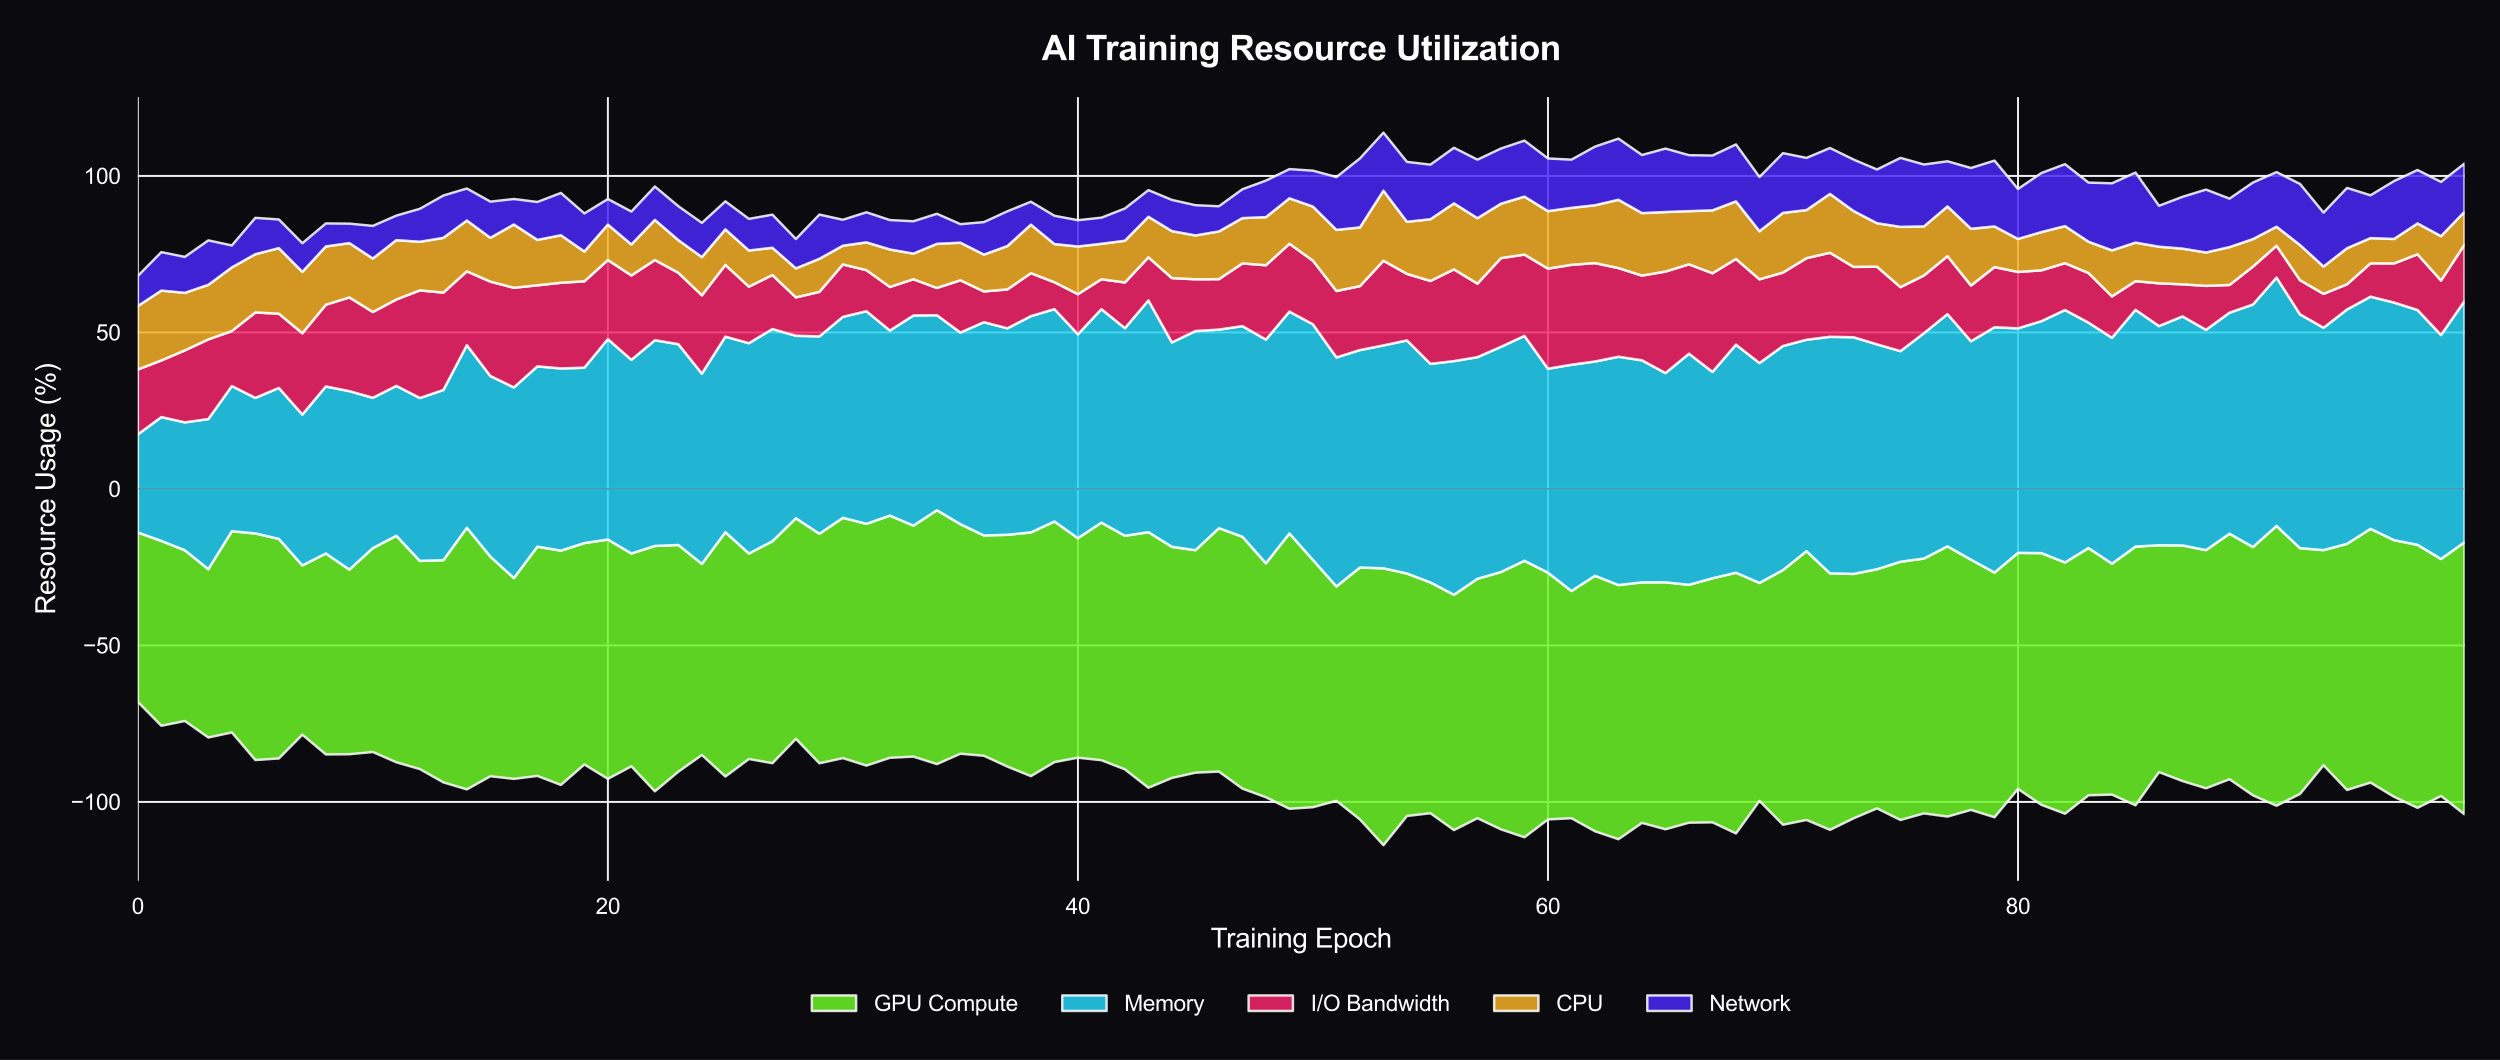
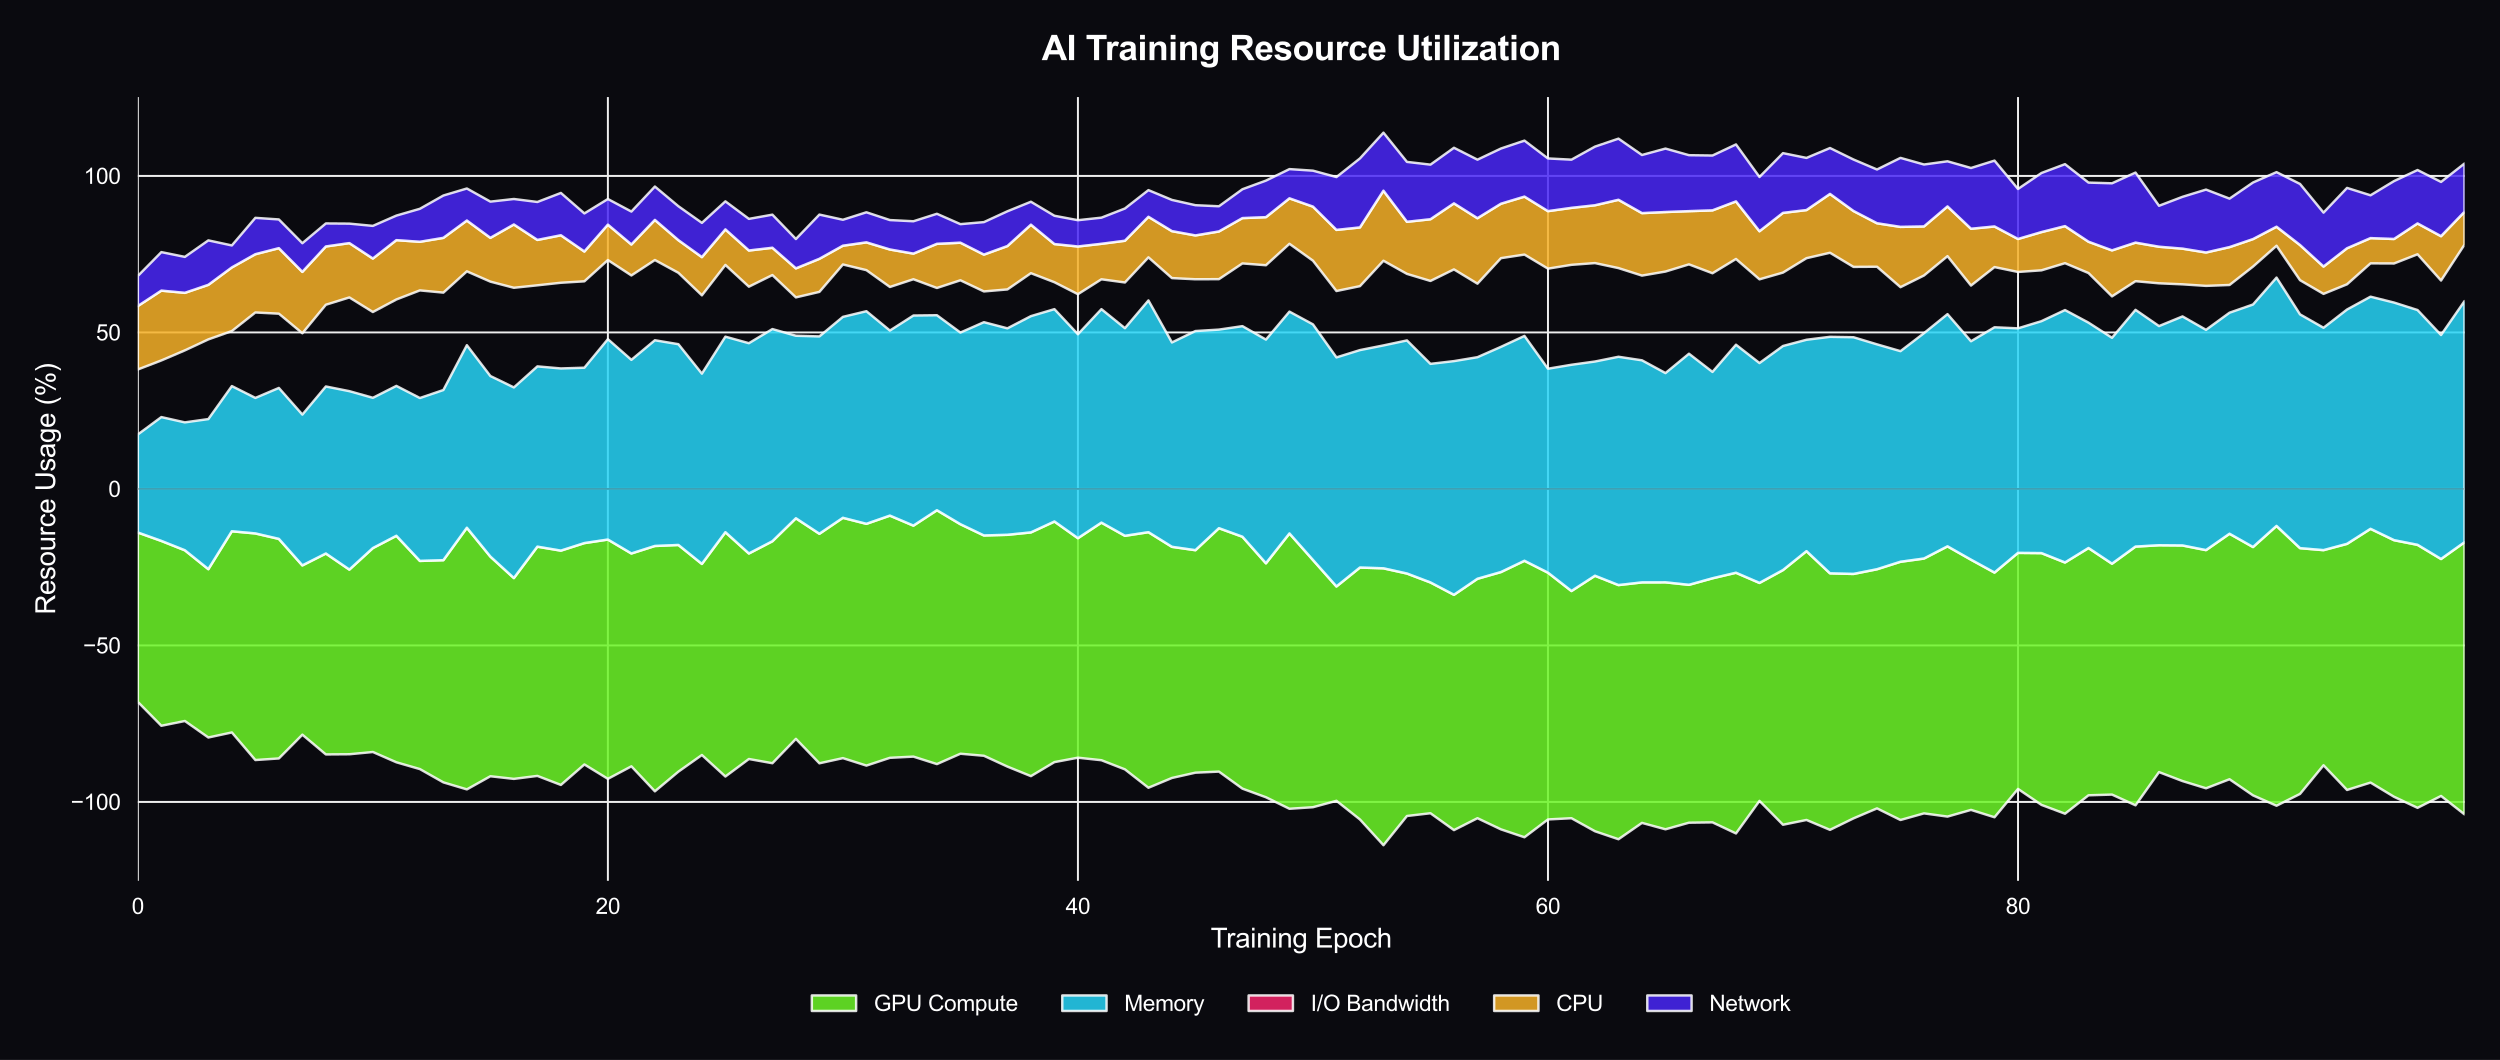
<svg xmlns="http://www.w3.org/2000/svg" xmlns:xlink="http://www.w3.org/1999/xlink" viewBox="0 0 1015.464 430.53" version="1.1">
  <defs>
    <style type="text/css">*{stroke-linejoin: round; stroke-linecap: butt}</style>
  </defs>
  <g id="figure_1">
    <g id="patch_1">
      <path d="M 0 430.53  L 1015.464 430.53  L 1015.464 0  L 0 0  z " style="fill: #0a0a0f" />
    </g>
    <g id="axes_1">
      <g id="patch_2">
        <path d="M 55.994 357.781  L 1001.064 357.781  L 1001.064 39.421  L 55.994 39.421  z " style="fill: #0a0a0f" />
      </g>
      <g id="matplotlib.axis_1">
        <g id="xtick_1">
          <g id="line2d_1">
            <path d="M 55.994 357.781  L 55.994 39.421  " clip-path="url(#p3e5153ef15)" style="fill: none; stroke: #eeeeee; stroke-width: 0.8; stroke-linecap: round" />
          </g>
          <g id="text_1">
            <g style="fill: #ffffff" transform="translate(53.491 371.223) scale(0.09 -0.09)">
              <defs>
                <path id="ArialMT-30" d="M 266 2259  Q 266 3072 433 3567  Q 600 4063 929 4331  Q 1259 4600 1759 4600  Q 2128 4600 2406 4451  Q 2684 4303 2865 4023  Q 3047 3744 3150 3342  Q 3253 2941 3253 2259  Q 3253 1453 3087 958  Q 2922 463 2592 192  Q 2263 -78 1759 -78  Q 1097 -78 719 397  Q 266 969 266 2259  z M 844 2259  Q 844 1131 1108 757  Q 1372 384 1759 384  Q 2147 384 2411 759  Q 2675 1134 2675 2259  Q 2675 3391 2411 3762  Q 2147 4134 1753 4134  Q 1366 4134 1134 3806  Q 844 3388 844 2259  z " transform="scale(0.016)" />
              </defs>
              <use xlink:href="#ArialMT-30" />
            </g>
          </g>
        </g>
        <g id="xtick_2">
          <g id="line2d_2">
            <path d="M 246.917 357.781  L 246.917 39.421  " clip-path="url(#p3e5153ef15)" style="fill: none; stroke: #eeeeee; stroke-width: 0.8; stroke-linecap: round" />
          </g>
          <g id="text_2">
            <g style="fill: #ffffff" transform="translate(241.912 371.223) scale(0.09 -0.09)">
              <defs>
                <path id="ArialMT-32" d="M 3222 541  L 3222 0  L 194 0  Q 188 203 259 391  Q 375 700 629 1000  Q 884 1300 1366 1694  Q 2113 2306 2375 2664  Q 2638 3022 2638 3341  Q 2638 3675 2398 3904  Q 2159 4134 1775 4134  Q 1369 4134 1125 3890  Q 881 3647 878 3216  L 300 3275  Q 359 3922 746 4261  Q 1134 4600 1788 4600  Q 2447 4600 2831 4234  Q 3216 3869 3216 3328  Q 3216 3053 3103 2787  Q 2991 2522 2730 2228  Q 2469 1934 1863 1422  Q 1356 997 1212 845  Q 1069 694 975 541  L 3222 541  z " transform="scale(0.016)" />
              </defs>
              <use xlink:href="#ArialMT-32" />
              <use xlink:href="#ArialMT-30" transform="translate(55.615 0)" />
            </g>
          </g>
        </g>
        <g id="xtick_3">
          <g id="line2d_3">
            <path d="M 437.84 357.781  L 437.84 39.421  " clip-path="url(#p3e5153ef15)" style="fill: none; stroke: #eeeeee; stroke-width: 0.8; stroke-linecap: round" />
          </g>
          <g id="text_3">
            <g style="fill: #ffffff" transform="translate(432.836 371.223) scale(0.09 -0.09)">
              <defs>
                <path id="ArialMT-34" d="M 2069 0  L 2069 1097  L 81 1097  L 81 1613  L 2172 4581  L 2631 4581  L 2631 1613  L 3250 1613  L 3250 1097  L 2631 1097  L 2631 0  L 2069 0  z M 2069 1613  L 2069 3678  L 634 1613  L 2069 1613  z " transform="scale(0.016)" />
              </defs>
              <use xlink:href="#ArialMT-34" />
              <use xlink:href="#ArialMT-30" transform="translate(55.615 0)" />
            </g>
          </g>
        </g>
        <g id="xtick_4">
          <g id="line2d_4">
            <path d="M 628.764 357.781  L 628.764 39.421  " clip-path="url(#p3e5153ef15)" style="fill: none; stroke: #eeeeee; stroke-width: 0.8; stroke-linecap: round" />
          </g>
          <g id="text_4">
            <g style="fill: #ffffff" transform="translate(623.759 371.223) scale(0.09 -0.09)">
              <defs>
                <path id="ArialMT-36" d="M 3184 3459  L 2625 3416  Q 2550 3747 2413 3897  Q 2184 4138 1850 4138  Q 1581 4138 1378 3988  Q 1113 3794 959 3422  Q 806 3050 800 2363  Q 1003 2672 1297 2822  Q 1591 2972 1913 2972  Q 2475 2972 2870 2558  Q 3266 2144 3266 1488  Q 3266 1056 3080 686  Q 2894 316 2569 119  Q 2244 -78 1831 -78  Q 1128 -78 684 439  Q 241 956 241 2144  Q 241 3472 731 4075  Q 1159 4600 1884 4600  Q 2425 4600 2770 4297  Q 3116 3994 3184 3459  z M 888 1484  Q 888 1194 1011 928  Q 1134 663 1356 523  Q 1578 384 1822 384  Q 2178 384 2434 671  Q 2691 959 2691 1453  Q 2691 1928 2437 2201  Q 2184 2475 1800 2475  Q 1419 2475 1153 2201  Q 888 1928 888 1484  z " transform="scale(0.016)" />
              </defs>
              <use xlink:href="#ArialMT-36" />
              <use xlink:href="#ArialMT-30" transform="translate(55.615 0)" />
            </g>
          </g>
        </g>
        <g id="xtick_5">
          <g id="line2d_5">
            <path d="M 819.687 357.781  L 819.687 39.421  " clip-path="url(#p3e5153ef15)" style="fill: none; stroke: #eeeeee; stroke-width: 0.8; stroke-linecap: round" />
          </g>
          <g id="text_5">
            <g style="fill: #ffffff" transform="translate(814.682 371.223) scale(0.09 -0.09)">
              <defs>
                <path id="ArialMT-38" d="M 1131 2484  Q 781 2613 612 2850  Q 444 3088 444 3419  Q 444 3919 803 4259  Q 1163 4600 1759 4600  Q 2359 4600 2725 4251  Q 3091 3903 3091 3403  Q 3091 3084 2923 2848  Q 2756 2613 2416 2484  Q 2838 2347 3058 2040  Q 3278 1734 3278 1309  Q 3278 722 2862 322  Q 2447 -78 1769 -78  Q 1091 -78 675 323  Q 259 725 259 1325  Q 259 1772 486 2073  Q 713 2375 1131 2484  z M 1019 3438  Q 1019 3113 1228 2906  Q 1438 2700 1772 2700  Q 2097 2700 2305 2904  Q 2513 3109 2513 3406  Q 2513 3716 2298 3927  Q 2084 4138 1766 4138  Q 1444 4138 1231 3931  Q 1019 3725 1019 3438  z M 838 1322  Q 838 1081 952 856  Q 1066 631 1291 507  Q 1516 384 1775 384  Q 2178 384 2440 643  Q 2703 903 2703 1303  Q 2703 1709 2433 1975  Q 2163 2241 1756 2241  Q 1359 2241 1098 1978  Q 838 1716 838 1322  z " transform="scale(0.016)" />
              </defs>
              <use xlink:href="#ArialMT-38" />
              <use xlink:href="#ArialMT-30" transform="translate(55.615 0)" />
            </g>
          </g>
        </g>
        <g id="text_6">
          <g style="fill: #ffffff" transform="translate(491.744 384.885) scale(0.11 -0.11)">
            <defs>
              <path id="ArialMT-54" d="M 1659 0  L 1659 4041  L 150 4041  L 150 4581  L 3781 4581  L 3781 4041  L 2266 4041  L 2266 0  L 1659 0  z " transform="scale(0.016)" />
              <path id="ArialMT-72" d="M 416 0  L 416 3319  L 922 3319  L 922 2816  Q 1116 3169 1280 3281  Q 1444 3394 1641 3394  Q 1925 3394 2219 3213  L 2025 2691  Q 1819 2813 1613 2813  Q 1428 2813 1281 2702  Q 1134 2591 1072 2394  Q 978 2094 978 1738  L 978 0  L 416 0  z " transform="scale(0.016)" />
              <path id="ArialMT-61" d="M 2588 409  Q 2275 144 1986 34  Q 1697 -75 1366 -75  Q 819 -75 525 192  Q 231 459 231 875  Q 231 1119 342 1320  Q 453 1522 633 1644  Q 813 1766 1038 1828  Q 1203 1872 1538 1913  Q 2219 1994 2541 2106  Q 2544 2222 2544 2253  Q 2544 2597 2384 2738  Q 2169 2928 1744 2928  Q 1347 2928 1158 2789  Q 969 2650 878 2297  L 328 2372  Q 403 2725 575 2942  Q 747 3159 1072 3276  Q 1397 3394 1825 3394  Q 2250 3394 2515 3294  Q 2781 3194 2906 3042  Q 3031 2891 3081 2659  Q 3109 2516 3109 2141  L 3109 1391  Q 3109 606 3145 398  Q 3181 191 3288 0  L 2700 0  Q 2613 175 2588 409  z M 2541 1666  Q 2234 1541 1622 1453  Q 1275 1403 1131 1340  Q 988 1278 909 1158  Q 831 1038 831 891  Q 831 666 1001 516  Q 1172 366 1500 366  Q 1825 366 2078 508  Q 2331 650 2450 897  Q 2541 1088 2541 1459  L 2541 1666  z " transform="scale(0.016)" />
              <path id="ArialMT-69" d="M 425 3934  L 425 4581  L 988 4581  L 988 3934  L 425 3934  z M 425 0  L 425 3319  L 988 3319  L 988 0  L 425 0  z " transform="scale(0.016)" />
              <path id="ArialMT-6e" d="M 422 0  L 422 3319  L 928 3319  L 928 2847  Q 1294 3394 1984 3394  Q 2284 3394 2536 3286  Q 2788 3178 2913 3003  Q 3038 2828 3088 2588  Q 3119 2431 3119 2041  L 3119 0  L 2556 0  L 2556 2019  Q 2556 2363 2490 2533  Q 2425 2703 2258 2804  Q 2091 2906 1866 2906  Q 1506 2906 1245 2678  Q 984 2450 984 1813  L 984 0  L 422 0  z " transform="scale(0.016)" />
              <path id="ArialMT-67" d="M 319 -275  L 866 -356  Q 900 -609 1056 -725  Q 1266 -881 1628 -881  Q 2019 -881 2231 -725  Q 2444 -569 2519 -288  Q 2563 -116 2559 434  Q 2191 0 1641 0  Q 956 0 581 494  Q 206 988 206 1678  Q 206 2153 378 2554  Q 550 2956 876 3175  Q 1203 3394 1644 3394  Q 2231 3394 2613 2919  L 2613 3319  L 3131 3319  L 3131 450  Q 3131 -325 2973 -648  Q 2816 -972 2473 -1159  Q 2131 -1347 1631 -1347  Q 1038 -1347 672 -1080  Q 306 -813 319 -275  z M 784 1719  Q 784 1066 1043 766  Q 1303 466 1694 466  Q 2081 466 2343 764  Q 2606 1063 2606 1700  Q 2606 2309 2336 2618  Q 2066 2928 1684 2928  Q 1309 2928 1046 2623  Q 784 2319 784 1719  z " transform="scale(0.016)" />
-               <path id="ArialMT-20" transform="scale(0.016)" />
              <path id="ArialMT-45" d="M 506 0  L 506 4581  L 3819 4581  L 3819 4041  L 1113 4041  L 1113 2638  L 3647 2638  L 3647 2100  L 1113 2100  L 1113 541  L 3925 541  L 3925 0  L 506 0  z " transform="scale(0.016)" />
              <path id="ArialMT-70" d="M 422 -1272  L 422 3319  L 934 3319  L 934 2888  Q 1116 3141 1344 3267  Q 1572 3394 1897 3394  Q 2322 3394 2647 3175  Q 2972 2956 3137 2557  Q 3303 2159 3303 1684  Q 3303 1175 3120 767  Q 2938 359 2589 142  Q 2241 -75 1856 -75  Q 1575 -75 1351 44  Q 1128 163 984 344  L 984 -1272  L 422 -1272  z M 931 1641  Q 931 1000 1190 694  Q 1450 388 1819 388  Q 2194 388 2461 705  Q 2728 1022 2728 1688  Q 2728 2322 2467 2637  Q 2206 2953 1844 2953  Q 1484 2953 1207 2617  Q 931 2281 931 1641  z " transform="scale(0.016)" />
              <path id="ArialMT-6f" d="M 213 1659  Q 213 2581 725 3025  Q 1153 3394 1769 3394  Q 2453 3394 2887 2945  Q 3322 2497 3322 1706  Q 3322 1066 3130 698  Q 2938 331 2570 128  Q 2203 -75 1769 -75  Q 1072 -75 642 372  Q 213 819 213 1659  z M 791 1659  Q 791 1022 1069 705  Q 1347 388 1769 388  Q 2188 388 2466 706  Q 2744 1025 2744 1678  Q 2744 2294 2464 2611  Q 2184 2928 1769 2928  Q 1347 2928 1069 2612  Q 791 2297 791 1659  z " transform="scale(0.016)" />
              <path id="ArialMT-63" d="M 2588 1216  L 3141 1144  Q 3050 572 2676 248  Q 2303 -75 1759 -75  Q 1078 -75 664 370  Q 250 816 250 1647  Q 250 2184 428 2587  Q 606 2991 970 3192  Q 1334 3394 1763 3394  Q 2303 3394 2647 3120  Q 2991 2847 3088 2344  L 2541 2259  Q 2463 2594 2264 2762  Q 2066 2931 1784 2931  Q 1359 2931 1093 2626  Q 828 2322 828 1663  Q 828 994 1084 691  Q 1341 388 1753 388  Q 2084 388 2306 591  Q 2528 794 2588 1216  z " transform="scale(0.016)" />
              <path id="ArialMT-68" d="M 422 0  L 422 4581  L 984 4581  L 984 2938  Q 1378 3394 1978 3394  Q 2347 3394 2619 3248  Q 2891 3103 3008 2847  Q 3125 2591 3125 2103  L 3125 0  L 2563 0  L 2563 2103  Q 2563 2525 2380 2717  Q 2197 2909 1863 2909  Q 1613 2909 1392 2779  Q 1172 2650 1078 2428  Q 984 2206 984 1816  L 984 0  L 422 0  z " transform="scale(0.016)" />
            </defs>
            <use xlink:href="#ArialMT-54" />
            <use xlink:href="#ArialMT-72" transform="translate(57.334 0)" />
            <use xlink:href="#ArialMT-61" transform="translate(90.635 0)" />
            <use xlink:href="#ArialMT-69" transform="translate(146.25 0)" />
            <use xlink:href="#ArialMT-6e" transform="translate(168.467 0)" />
            <use xlink:href="#ArialMT-69" transform="translate(224.082 0)" />
            <use xlink:href="#ArialMT-6e" transform="translate(246.299 0)" />
            <use xlink:href="#ArialMT-67" transform="translate(301.914 0)" />
            <use xlink:href="#ArialMT-20" transform="translate(357.529 0)" />
            <use xlink:href="#ArialMT-45" transform="translate(385.312 0)" />
            <use xlink:href="#ArialMT-70" transform="translate(452.012 0)" />
            <use xlink:href="#ArialMT-6f" transform="translate(507.627 0)" />
            <use xlink:href="#ArialMT-63" transform="translate(563.242 0)" />
            <use xlink:href="#ArialMT-68" transform="translate(613.242 0)" />
          </g>
        </g>
      </g>
      <g id="matplotlib.axis_2">
        <g id="ytick_1">
          <g id="line2d_6">
            <path d="M 55.994 325.733  L 1001.064 325.733  " clip-path="url(#p3e5153ef15)" style="fill: none; stroke: #eeeeee; stroke-width: 0.8; stroke-linecap: round" />
          </g>
          <g id="text_7">
            <g style="fill: #ffffff" transform="translate(28.723 328.955) scale(0.09 -0.09)">
              <defs>
                <path id="ArialMT-2212" d="M 3381 1997  L 356 1997  L 356 2522  L 3381 2522  L 3381 1997  z " transform="scale(0.016)" />
                <path id="ArialMT-31" d="M 2384 0  L 1822 0  L 1822 3584  Q 1619 3391 1289 3197  Q 959 3003 697 2906  L 697 3450  Q 1169 3672 1522 3987  Q 1875 4303 2022 4600  L 2384 4600  L 2384 0  z " transform="scale(0.016)" />
              </defs>
              <use xlink:href="#ArialMT-2212" />
              <use xlink:href="#ArialMT-31" transform="translate(58.398 0)" />
              <use xlink:href="#ArialMT-30" transform="translate(114.014 0)" />
              <use xlink:href="#ArialMT-30" transform="translate(169.629 0)" />
            </g>
          </g>
        </g>
        <g id="ytick_2">
          <g id="line2d_7">
            <path d="M 55.994 262.167  L 1001.064 262.167  " clip-path="url(#p3e5153ef15)" style="fill: none; stroke: #eeeeee; stroke-width: 0.8; stroke-linecap: round" />
          </g>
          <g id="text_8">
            <g style="fill: #ffffff" transform="translate(33.728 265.388) scale(0.09 -0.09)">
              <defs>
                <path id="ArialMT-35" d="M 266 1200  L 856 1250  Q 922 819 1161 601  Q 1400 384 1738 384  Q 2144 384 2425 690  Q 2706 997 2706 1503  Q 2706 1984 2436 2262  Q 2166 2541 1728 2541  Q 1456 2541 1237 2417  Q 1019 2294 894 2097  L 366 2166  L 809 4519  L 3088 4519  L 3088 3981  L 1259 3981  L 1013 2750  Q 1425 3038 1878 3038  Q 2478 3038 2890 2622  Q 3303 2206 3303 1553  Q 3303 931 2941 478  Q 2500 -78 1738 -78  Q 1113 -78 717 272  Q 322 622 266 1200  z " transform="scale(0.016)" />
              </defs>
              <use xlink:href="#ArialMT-2212" />
              <use xlink:href="#ArialMT-35" transform="translate(58.398 0)" />
              <use xlink:href="#ArialMT-30" transform="translate(114.014 0)" />
            </g>
          </g>
        </g>
        <g id="ytick_3">
          <g id="line2d_8">
            <path d="M 55.994 198.601  L 1001.064 198.601  " clip-path="url(#p3e5153ef15)" style="fill: none; stroke: #eeeeee; stroke-width: 0.8; stroke-linecap: round" />
          </g>
          <g id="text_9">
            <g style="fill: #ffffff" transform="translate(43.989 201.822) scale(0.09 -0.09)">
              <use xlink:href="#ArialMT-30" />
            </g>
          </g>
        </g>
        <g id="ytick_4">
          <g id="line2d_9">
            <path d="M 55.994 135.035  L 1001.064 135.035  " clip-path="url(#p3e5153ef15)" style="fill: none; stroke: #eeeeee; stroke-width: 0.8; stroke-linecap: round" />
          </g>
          <g id="text_10">
            <g style="fill: #ffffff" transform="translate(38.984 138.256) scale(0.09 -0.09)">
              <use xlink:href="#ArialMT-35" />
              <use xlink:href="#ArialMT-30" transform="translate(55.615 0)" />
            </g>
          </g>
        </g>
        <g id="ytick_5">
          <g id="line2d_10">
            <path d="M 55.994 71.468  L 1001.064 71.468  " clip-path="url(#p3e5153ef15)" style="fill: none; stroke: #eeeeee; stroke-width: 0.8; stroke-linecap: round" />
          </g>
          <g id="text_11">
            <g style="fill: #ffffff" transform="translate(33.979 74.689) scale(0.09 -0.09)">
              <use xlink:href="#ArialMT-31" />
              <use xlink:href="#ArialMT-30" transform="translate(55.615 0)" />
              <use xlink:href="#ArialMT-30" transform="translate(111.23 0)" />
            </g>
          </g>
        </g>
        <g id="text_12">
          <g style="fill: #ffffff" transform="translate(22.408 249.645) rotate(-90) scale(0.11 -0.11)">
            <defs>
              <path id="ArialMT-52" d="M 503 0  L 503 4581  L 2534 4581  Q 3147 4581 3465 4457  Q 3784 4334 3975 4021  Q 4166 3709 4166 3331  Q 4166 2844 3850 2509  Q 3534 2175 2875 2084  Q 3116 1969 3241 1856  Q 3506 1613 3744 1247  L 4541 0  L 3778 0  L 3172 953  Q 2906 1366 2734 1584  Q 2563 1803 2427 1890  Q 2291 1978 2150 2013  Q 2047 2034 1813 2034  L 1109 2034  L 1109 0  L 503 0  z M 1109 2559  L 2413 2559  Q 2828 2559 3062 2645  Q 3297 2731 3419 2920  Q 3541 3109 3541 3331  Q 3541 3656 3305 3865  Q 3069 4075 2559 4075  L 1109 4075  L 1109 2559  z " transform="scale(0.016)" />
              <path id="ArialMT-65" d="M 2694 1069  L 3275 997  Q 3138 488 2766 206  Q 2394 -75 1816 -75  Q 1088 -75 661 373  Q 234 822 234 1631  Q 234 2469 665 2931  Q 1097 3394 1784 3394  Q 2450 3394 2872 2941  Q 3294 2488 3294 1666  Q 3294 1616 3291 1516  L 816 1516  Q 847 969 1125 678  Q 1403 388 1819 388  Q 2128 388 2347 550  Q 2566 713 2694 1069  z M 847 1978  L 2700 1978  Q 2663 2397 2488 2606  Q 2219 2931 1791 2931  Q 1403 2931 1139 2672  Q 875 2413 847 1978  z " transform="scale(0.016)" />
              <path id="ArialMT-73" d="M 197 991  L 753 1078  Q 800 744 1014 566  Q 1228 388 1613 388  Q 2000 388 2187 545  Q 2375 703 2375 916  Q 2375 1106 2209 1216  Q 2094 1291 1634 1406  Q 1016 1563 777 1677  Q 538 1791 414 1992  Q 291 2194 291 2438  Q 291 2659 392 2848  Q 494 3038 669 3163  Q 800 3259 1026 3326  Q 1253 3394 1513 3394  Q 1903 3394 2198 3281  Q 2494 3169 2634 2976  Q 2775 2784 2828 2463  L 2278 2388  Q 2241 2644 2061 2787  Q 1881 2931 1553 2931  Q 1166 2931 1000 2803  Q 834 2675 834 2503  Q 834 2394 903 2306  Q 972 2216 1119 2156  Q 1203 2125 1616 2013  Q 2213 1853 2448 1751  Q 2684 1650 2818 1456  Q 2953 1263 2953 975  Q 2953 694 2789 445  Q 2625 197 2315 61  Q 2006 -75 1616 -75  Q 969 -75 630 194  Q 291 463 197 991  z " transform="scale(0.016)" />
              <path id="ArialMT-75" d="M 2597 0  L 2597 488  Q 2209 -75 1544 -75  Q 1250 -75 995 37  Q 741 150 617 320  Q 494 491 444 738  Q 409 903 409 1263  L 409 3319  L 972 3319  L 972 1478  Q 972 1038 1006 884  Q 1059 663 1231 536  Q 1403 409 1656 409  Q 1909 409 2131 539  Q 2353 669 2445 892  Q 2538 1116 2538 1541  L 2538 3319  L 3100 3319  L 3100 0  L 2597 0  z " transform="scale(0.016)" />
              <path id="ArialMT-55" d="M 3500 4581  L 4106 4581  L 4106 1934  Q 4106 1244 3950 837  Q 3794 431 3386 176  Q 2978 -78 2316 -78  Q 1672 -78 1262 144  Q 853 366 678 786  Q 503 1206 503 1934  L 503 4581  L 1109 4581  L 1109 1938  Q 1109 1341 1220 1058  Q 1331 775 1601 622  Q 1872 469 2263 469  Q 2931 469 3215 772  Q 3500 1075 3500 1938  L 3500 4581  z " transform="scale(0.016)" />
              <path id="ArialMT-28" d="M 1497 -1347  Q 1031 -759 709 28  Q 388 816 388 1659  Q 388 2403 628 3084  Q 909 3875 1497 4659  L 1900 4659  Q 1522 4009 1400 3731  Q 1209 3300 1100 2831  Q 966 2247 966 1656  Q 966 153 1900 -1347  L 1497 -1347  z " transform="scale(0.016)" />
              <path id="ArialMT-25" d="M 372 3481  Q 372 3972 619 4315  Q 866 4659 1334 4659  Q 1766 4659 2048 4351  Q 2331 4044 2331 3447  Q 2331 2866 2045 2552  Q 1759 2238 1341 2238  Q 925 2238 648 2547  Q 372 2856 372 3481  z M 1350 4272  Q 1141 4272 1002 4090  Q 863 3909 863 3425  Q 863 2984 1003 2804  Q 1144 2625 1350 2625  Q 1563 2625 1702 2806  Q 1841 2988 1841 3469  Q 1841 3913 1700 4092  Q 1559 4272 1350 4272  z M 1353 -169  L 3859 4659  L 4316 4659  L 1819 -169  L 1353 -169  z M 3334 1075  Q 3334 1569 3581 1911  Q 3828 2253 4300 2253  Q 4731 2253 5014 1945  Q 5297 1638 5297 1041  Q 5297 459 5011 145  Q 4725 -169 4303 -169  Q 3888 -169 3611 142  Q 3334 453 3334 1075  z M 4316 1866  Q 4103 1866 3964 1684  Q 3825 1503 3825 1019  Q 3825 581 3965 400  Q 4106 219 4313 219  Q 4528 219 4667 400  Q 4806 581 4806 1063  Q 4806 1506 4665 1686  Q 4525 1866 4316 1866  z " transform="scale(0.016)" />
              <path id="ArialMT-29" d="M 791 -1347  L 388 -1347  Q 1322 153 1322 1656  Q 1322 2244 1188 2822  Q 1081 3291 891 3722  Q 769 4003 388 4659  L 791 4659  Q 1378 3875 1659 3084  Q 1900 2403 1900 1659  Q 1900 816 1576 28  Q 1253 -759 791 -1347  z " transform="scale(0.016)" />
            </defs>
            <use xlink:href="#ArialMT-52" />
            <use xlink:href="#ArialMT-65" transform="translate(72.217 0)" />
            <use xlink:href="#ArialMT-73" transform="translate(127.832 0)" />
            <use xlink:href="#ArialMT-6f" transform="translate(177.832 0)" />
            <use xlink:href="#ArialMT-75" transform="translate(233.447 0)" />
            <use xlink:href="#ArialMT-72" transform="translate(289.062 0)" />
            <use xlink:href="#ArialMT-63" transform="translate(322.363 0)" />
            <use xlink:href="#ArialMT-65" transform="translate(372.363 0)" />
            <use xlink:href="#ArialMT-20" transform="translate(427.979 0)" />
            <use xlink:href="#ArialMT-55" transform="translate(455.762 0)" />
            <use xlink:href="#ArialMT-73" transform="translate(527.979 0)" />
            <use xlink:href="#ArialMT-61" transform="translate(577.979 0)" />
            <use xlink:href="#ArialMT-67" transform="translate(633.594 0)" />
            <use xlink:href="#ArialMT-65" transform="translate(689.209 0)" />
            <use xlink:href="#ArialMT-20" transform="translate(744.824 0)" />
            <use xlink:href="#ArialMT-28" transform="translate(772.607 0)" />
            <use xlink:href="#ArialMT-25" transform="translate(805.908 0)" />
            <use xlink:href="#ArialMT-29" transform="translate(894.824 0)" />
          </g>
        </g>
      </g>
      <g id="FillBetweenPolyCollection_1">
        <defs>
          <path id="m6c397d5607" d="M 55.994 -214.235  L 55.994 -145.428  L 65.54 -135.731  L 75.086 -137.67  L 84.632 -130.966  L 94.179 -133.02  L 103.725 -121.813  L 113.271 -122.459  L 122.817 -132.109  L 132.363 -124.085  L 141.909 -124.164  L 151.456 -125.075  L 161.002 -120.899  L 170.548 -118.137  L 180.094 -112.742  L 189.64 -109.89  L 199.186 -115.224  L 208.732 -114.158  L 218.279 -115.366  L 227.825 -111.702  L 237.371 -120.014  L 246.917 -114.173  L 256.463 -119.259  L 266.009 -109.107  L 275.556 -117.092  L 285.102 -123.854  L 294.648 -115.12  L 304.194 -122.228  L 313.74 -120.52  L 323.286 -130.413  L 332.833 -120.489  L 342.379 -122.588  L 351.925 -119.554  L 361.471 -122.714  L 371.017 -123.199  L 380.563 -120.164  L 390.11 -124.372  L 399.656 -123.544  L 409.202 -119.146  L 418.748 -115.274  L 428.294 -120.967  L 437.84 -122.767  L 447.387 -121.738  L 456.933 -118.018  L 466.479 -110.554  L 476.025 -114.53  L 485.571 -116.677  L 495.117 -117.112  L 504.664 -110.191  L 514.21 -106.692  L 523.756 -102.015  L 533.302 -102.649  L 542.848 -105.249  L 552.394 -97.672  L 561.94 -87.22  L 571.487 -99.087  L 581.033 -100.199  L 590.579 -93.352  L 600.125 -98.183  L 609.671 -93.652  L 619.217 -90.448  L 628.764 -97.687  L 638.31 -98.178  L 647.856 -92.884  L 657.402 -89.646  L 666.948 -96.281  L 676.494 -93.679  L 686.041 -96.359  L 695.587 -96.499  L 705.133 -91.998  L 714.679 -105.214  L 724.225 -95.532  L 733.771 -97.472  L 743.318 -93.454  L 752.864 -98.117  L 762.41 -102.173  L 771.956 -97.459  L 781.502 -100.146  L 791.048 -98.843  L 800.595 -101.564  L 810.141 -98.572  L 819.687 -110.083  L 829.233 -103.588  L 838.779 -100.011  L 848.325 -107.495  L 857.871 -107.779  L 867.418 -103.432  L 876.964 -116.912  L 886.51 -113.271  L 896.056 -110.337  L 905.602 -114.008  L 915.148 -107.454  L 924.695 -103.253  L 934.241 -108.047  L 943.787 -119.685  L 953.333 -109.657  L 962.879 -112.653  L 972.425 -106.882  L 981.972 -102.395  L 991.518 -107.22  L 1001.064 -99.734  L 1001.064 -210.284  L 1001.064 -210.284  L 991.518 -203.476  L 981.972 -209.23  L 972.425 -211.122  L 962.879 -215.724  L 953.333 -209.627  L 943.787 -207.071  L 934.241 -207.879  L 924.695 -216.899  L 915.148 -208.338  L 905.602 -213.726  L 896.056 -207.082  L 886.51 -208.971  L 876.964 -209.062  L 867.418 -208.515  L 857.871 -201.563  L 848.325 -207.927  L 838.779 -202.055  L 829.233 -205.858  L 819.687 -205.962  L 810.141 -197.965  L 800.595 -203.19  L 791.048 -208.612  L 781.502 -203.663  L 771.956 -202.35  L 762.41 -199.311  L 752.864 -197.406  L 743.318 -197.653  L 733.771 -206.654  L 724.225 -198.97  L 714.679 -193.759  L 705.133 -197.888  L 695.587 -195.635  L 686.041 -192.986  L 676.494 -193.999  L 666.948 -193.971  L 657.402 -192.885  L 647.856 -196.666  L 638.31 -190.47  L 628.764 -197.915  L 619.217 -202.746  L 609.671 -198.168  L 600.125 -195.437  L 590.579 -188.934  L 581.033 -193.946  L 571.487 -197.576  L 561.94 -199.692  L 552.394 -200.006  L 542.848 -192.318  L 533.302 -203.073  L 523.756 -213.837  L 514.21 -201.723  L 504.664 -212.517  L 495.117 -215.984  L 485.571 -207.051  L 476.025 -208.421  L 466.479 -214.364  L 456.933 -212.895  L 447.387 -218.246  L 437.84 -211.928  L 428.294 -218.7  L 418.748 -214.275  L 409.202 -213.304  L 399.656 -213.032  L 390.11 -217.6  L 380.563 -223.276  L 371.017 -217.026  L 361.471 -221.091  L 351.925 -217.758  L 342.379 -220.197  L 332.833 -213.72  L 323.286 -220.01  L 313.74 -210.678  L 304.194 -205.712  L 294.648 -214.355  L 285.102 -201.479  L 275.556 -209.172  L 266.009 -208.764  L 256.463 -205.718  L 246.917 -211.375  L 237.371 -209.936  L 227.825 -206.872  L 218.279 -208.484  L 208.732 -195.73  L 199.186 -204.446  L 189.64 -216.153  L 180.094 -202.992  L 170.548 -202.693  L 161.002 -212.891  L 151.456 -207.905  L 141.909 -199.166  L 132.363 -205.699  L 122.817 -200.872  L 113.271 -211.642  L 103.725 -213.86  L 94.179 -214.736  L 84.632 -199.342  L 75.086 -207.017  L 65.54 -210.815  L 55.994 -214.235  z " style="stroke: #ffffff; stroke-opacity: 0.85" />
        </defs>
        <g clip-path="url(#p3e5153ef15)">
          <use xlink:href="#m6c397d5607" x="0" y="430.53" style="fill: #6cf527; fill-opacity: 0.85; stroke: #ffffff; stroke-opacity: 0.85" />
        </g>
      </g>
      <g id="FillBetweenPolyCollection_2">
        <defs>
          <path id="m3c738e6774" d="M 55.994 -254.064  L 55.994 -214.235  L 65.54 -210.815  L 75.086 -207.017  L 84.632 -199.342  L 94.179 -214.736  L 103.725 -213.86  L 113.271 -211.642  L 122.817 -200.872  L 132.363 -205.699  L 141.909 -199.166  L 151.456 -207.905  L 161.002 -212.891  L 170.548 -202.693  L 180.094 -202.992  L 189.64 -216.153  L 199.186 -204.446  L 208.732 -195.73  L 218.279 -208.484  L 227.825 -206.872  L 237.371 -209.936  L 246.917 -211.375  L 256.463 -205.718  L 266.009 -208.764  L 275.556 -209.172  L 285.102 -201.479  L 294.648 -214.355  L 304.194 -205.712  L 313.74 -210.678  L 323.286 -220.01  L 332.833 -213.72  L 342.379 -220.197  L 351.925 -217.758  L 361.471 -221.091  L 371.017 -217.026  L 380.563 -223.276  L 390.11 -217.6  L 399.656 -213.032  L 409.202 -213.304  L 418.748 -214.275  L 428.294 -218.7  L 437.84 -211.928  L 447.387 -218.246  L 456.933 -212.895  L 466.479 -214.364  L 476.025 -208.421  L 485.571 -207.051  L 495.117 -215.984  L 504.664 -212.517  L 514.21 -201.723  L 523.756 -213.837  L 533.302 -203.073  L 542.848 -192.318  L 552.394 -200.006  L 561.94 -199.692  L 571.487 -197.576  L 581.033 -193.946  L 590.579 -188.934  L 600.125 -195.437  L 609.671 -198.168  L 619.217 -202.746  L 628.764 -197.915  L 638.31 -190.47  L 647.856 -196.666  L 657.402 -192.885  L 666.948 -193.971  L 676.494 -193.999  L 686.041 -192.986  L 695.587 -195.635  L 705.133 -197.888  L 714.679 -193.759  L 724.225 -198.97  L 733.771 -206.654  L 743.318 -197.653  L 752.864 -197.406  L 762.41 -199.311  L 771.956 -202.35  L 781.502 -203.663  L 791.048 -208.612  L 800.595 -203.19  L 810.141 -197.965  L 819.687 -205.962  L 829.233 -205.858  L 838.779 -202.055  L 848.325 -207.927  L 857.871 -201.563  L 867.418 -208.515  L 876.964 -209.062  L 886.51 -208.971  L 896.056 -207.082  L 905.602 -213.726  L 915.148 -208.338  L 924.695 -216.899  L 934.241 -207.879  L 943.787 -207.071  L 953.333 -209.627  L 962.879 -215.724  L 972.425 -211.122  L 981.972 -209.23  L 991.518 -203.476  L 1001.064 -210.284  L 1001.064 -308.238  L 1001.064 -308.238  L 991.518 -294.459  L 981.972 -304.595  L 972.425 -307.635  L 962.879 -310.021  L 953.333 -304.806  L 943.787 -297.395  L 934.241 -302.834  L 924.695 -317.776  L 915.148 -306.847  L 905.602 -303.515  L 896.056 -296.55  L 886.51 -302.002  L 876.964 -298.081  L 867.418 -304.675  L 857.871 -293.321  L 848.325 -299.477  L 838.779 -304.586  L 829.233 -300.087  L 819.687 -297.163  L 810.141 -297.592  L 800.595 -291.917  L 791.048 -302.929  L 781.502 -295.203  L 771.956 -287.9  L 762.41 -290.66  L 752.864 -293.549  L 743.318 -293.72  L 733.771 -292.523  L 724.225 -289.995  L 714.679 -283.067  L 705.133 -290.508  L 695.587 -279.463  L 686.041 -286.85  L 676.494 -278.996  L 666.948 -284.177  L 657.402 -285.617  L 647.856 -283.688  L 638.31 -282.369  L 628.764 -280.766  L 619.217 -294.087  L 609.671 -289.647  L 600.125 -285.445  L 590.579 -283.852  L 581.033 -282.736  L 571.487 -292.254  L 561.94 -290.227  L 552.394 -288.328  L 542.848 -285.359  L 533.302 -298.779  L 523.756 -303.948  L 514.21 -292.596  L 504.664 -298.052  L 495.117 -296.65  L 485.571 -296.064  L 476.025 -291.435  L 466.479 -308.492  L 456.933 -297.227  L 447.387 -304.953  L 437.84 -294.754  L 428.294 -304.957  L 418.748 -302.12  L 409.202 -297.161  L 399.656 -299.662  L 390.11 -295.446  L 380.563 -302.492  L 371.017 -302.368  L 361.471 -296.26  L 351.925 -304.121  L 342.379 -301.824  L 332.833 -293.881  L 323.286 -294.151  L 313.74 -296.866  L 304.194 -291.127  L 294.648 -293.777  L 285.102 -278.76  L 275.556 -290.725  L 266.009 -292.326  L 256.463 -284.369  L 246.917 -292.769  L 237.371 -281.173  L 227.825 -280.875  L 218.279 -281.71  L 208.732 -273.164  L 199.186 -277.793  L 189.64 -290.313  L 180.094 -272.109  L 170.548 -268.86  L 161.002 -273.78  L 151.456 -268.951  L 141.909 -271.646  L 132.363 -273.55  L 122.817 -262.129  L 113.271 -272.952  L 103.725 -268.907  L 94.179 -273.709  L 84.632 -260.308  L 75.086 -258.969  L 65.54 -261.12  L 55.994 -254.064  z " style="stroke: #ffffff; stroke-opacity: 0.85" />
        </defs>
        <g clip-path="url(#p3e5153ef15)">
          <use xlink:href="#m3c738e6774" x="0" y="430.53" style="fill: #27d3f5; fill-opacity: 0.85; stroke: #ffffff; stroke-opacity: 0.85" />
        </g>
      </g>
      <g id="FillBetweenPolyCollection_3">
        <defs>
-           <path id="m51e3c93dcd" d="M 55.994 -280.451  L 55.994 -254.064  L 65.54 -261.12  L 75.086 -258.969  L 84.632 -260.308  L 94.179 -273.709  L 103.725 -268.907  L 113.271 -272.952  L 122.817 -262.129  L 132.363 -273.55  L 141.909 -271.646  L 151.456 -268.951  L 161.002 -273.78  L 170.548 -268.86  L 180.094 -272.109  L 189.64 -290.313  L 199.186 -277.793  L 208.732 -273.164  L 218.279 -281.71  L 227.825 -280.875  L 237.371 -281.173  L 246.917 -292.769  L 256.463 -284.369  L 266.009 -292.326  L 275.556 -290.725  L 285.102 -278.76  L 294.648 -293.777  L 304.194 -291.127  L 313.74 -296.866  L 323.286 -294.151  L 332.833 -293.881  L 342.379 -301.824  L 351.925 -304.121  L 361.471 -296.26  L 371.017 -302.368  L 380.563 -302.492  L 390.11 -295.446  L 399.656 -299.662  L 409.202 -297.161  L 418.748 -302.12  L 428.294 -304.957  L 437.84 -294.754  L 447.387 -304.953  L 456.933 -297.227  L 466.479 -308.492  L 476.025 -291.435  L 485.571 -296.064  L 495.117 -296.65  L 504.664 -298.052  L 514.21 -292.596  L 523.756 -303.948  L 533.302 -298.779  L 542.848 -285.359  L 552.394 -288.328  L 561.94 -290.227  L 571.487 -292.254  L 581.033 -282.736  L 590.579 -283.852  L 600.125 -285.445  L 609.671 -289.647  L 619.217 -294.087  L 628.764 -280.766  L 638.31 -282.369  L 647.856 -283.688  L 657.402 -285.617  L 666.948 -284.177  L 676.494 -278.996  L 686.041 -286.85  L 695.587 -279.463  L 705.133 -290.508  L 714.679 -283.067  L 724.225 -289.995  L 733.771 -292.523  L 743.318 -293.72  L 752.864 -293.549  L 762.41 -290.66  L 771.956 -287.9  L 781.502 -295.203  L 791.048 -302.929  L 800.595 -291.917  L 810.141 -297.592  L 819.687 -297.163  L 829.233 -300.087  L 838.779 -304.586  L 848.325 -299.477  L 857.871 -293.321  L 867.418 -304.675  L 876.964 -298.081  L 886.51 -302.002  L 896.056 -296.55  L 905.602 -303.515  L 915.148 -306.847  L 924.695 -317.776  L 934.241 -302.834  L 943.787 -297.395  L 953.333 -304.806  L 962.879 -310.021  L 972.425 -307.635  L 981.972 -304.595  L 991.518 -294.459  L 1001.064 -308.238  L 1001.064 -331.189  L 1001.064 -331.189  L 991.518 -316.587  L 981.972 -327.239  L 972.425 -323.509  L 962.879 -323.558  L 953.333 -315.05  L 943.787 -311.163  L 934.241 -316.721  L 924.695 -330.707  L 915.148 -322.25  L 905.602 -314.774  L 896.056 -314.408  L 886.51 -315.037  L 876.964 -315.452  L 867.418 -316.314  L 857.871 -310.149  L 848.325 -319.623  L 838.779 -323.628  L 829.233 -320.727  L 819.687 -320.063  L 810.141 -322.042  L 800.595 -314.545  L 791.048 -326.476  L 781.502 -318.631  L 771.956 -313.886  L 762.41 -322.187  L 752.864 -322.118  L 743.318 -327.86  L 733.771 -325.655  L 724.225 -319.806  L 714.679 -317.069  L 705.133 -325.336  L 695.587 -319.538  L 686.041 -323.148  L 676.494 -320.227  L 666.948 -318.587  L 657.402 -321.634  L 647.856 -323.666  L 638.31 -322.957  L 628.764 -321.41  L 619.217 -327.123  L 609.671 -325.673  L 600.125 -315.31  L 590.579 -321.106  L 581.033 -316.412  L 571.487 -319.281  L 561.94 -324.624  L 552.394 -314.299  L 542.848 -312.321  L 533.302 -324.642  L 523.756 -331.497  L 514.21 -322.796  L 504.664 -323.528  L 495.117 -317.139  L 485.571 -317.097  L 476.025 -317.571  L 466.479 -325.998  L 456.933 -315.794  L 447.387 -317.085  L 437.84 -311.035  L 428.294 -315.892  L 418.748 -319.565  L 409.202 -312.968  L 399.656 -312.155  L 390.11 -316.677  L 380.563 -313.557  L 371.017 -317.102  L 361.471 -313.964  L 351.925 -320.799  L 342.379 -323.101  L 332.833 -311.971  L 323.286 -309.732  L 313.74 -318.805  L 304.194 -314.085  L 294.648 -322.906  L 285.102 -310.571  L 275.556 -319.717  L 266.009 -324.91  L 256.463 -318.647  L 246.917 -324.899  L 237.371 -316.263  L 227.825 -315.676  L 218.279 -314.638  L 208.732 -313.637  L 199.186 -316.134  L 189.64 -320.316  L 180.094 -311.675  L 170.548 -312.57  L 161.002 -308.883  L 151.456 -303.795  L 141.909 -309.711  L 132.363 -306.75  L 122.817 -295.168  L 113.271 -303.117  L 103.725 -303.607  L 94.179 -296.065  L 84.632 -292.672  L 75.086 -288.212  L 65.54 -284.125  L 55.994 -280.451  z " style="stroke: #ffffff; stroke-opacity: 0.85" />
-         </defs>
+           </defs>
        <g clip-path="url(#p3e5153ef15)">
          <use xlink:href="#m51e3c93dcd" x="0" y="430.53" style="fill: #f5276c; fill-opacity: 0.85; stroke: #ffffff; stroke-opacity: 0.85" />
        </g>
      </g>
      <g id="FillBetweenPolyCollection_4">
        <defs>
          <path id="m26059c69f6" d="M 55.994 -306.222  L 55.994 -280.451  L 65.54 -284.125  L 75.086 -288.212  L 84.632 -292.672  L 94.179 -296.065  L 103.725 -303.607  L 113.271 -303.117  L 122.817 -295.168  L 132.363 -306.75  L 141.909 -309.711  L 151.456 -303.795  L 161.002 -308.883  L 170.548 -312.57  L 180.094 -311.675  L 189.64 -320.316  L 199.186 -316.134  L 208.732 -313.637  L 218.279 -314.638  L 227.825 -315.676  L 237.371 -316.263  L 246.917 -324.899  L 256.463 -318.647  L 266.009 -324.91  L 275.556 -319.717  L 285.102 -310.571  L 294.648 -322.906  L 304.194 -314.085  L 313.74 -318.805  L 323.286 -309.732  L 332.833 -311.971  L 342.379 -323.101  L 351.925 -320.799  L 361.471 -313.964  L 371.017 -317.102  L 380.563 -313.557  L 390.11 -316.677  L 399.656 -312.155  L 409.202 -312.968  L 418.748 -319.565  L 428.294 -315.892  L 437.84 -311.035  L 447.387 -317.085  L 456.933 -315.794  L 466.479 -325.998  L 476.025 -317.571  L 485.571 -317.097  L 495.117 -317.139  L 504.664 -323.528  L 514.21 -322.796  L 523.756 -331.497  L 533.302 -324.642  L 542.848 -312.321  L 552.394 -314.299  L 561.94 -324.624  L 571.487 -319.281  L 581.033 -316.412  L 590.579 -321.106  L 600.125 -315.31  L 609.671 -325.673  L 619.217 -327.123  L 628.764 -321.41  L 638.31 -322.957  L 647.856 -323.666  L 657.402 -321.634  L 666.948 -318.587  L 676.494 -320.227  L 686.041 -323.148  L 695.587 -319.538  L 705.133 -325.336  L 714.679 -317.069  L 724.225 -319.806  L 733.771 -325.655  L 743.318 -327.86  L 752.864 -322.118  L 762.41 -322.187  L 771.956 -313.886  L 781.502 -318.631  L 791.048 -326.476  L 800.595 -314.545  L 810.141 -322.042  L 819.687 -320.063  L 829.233 -320.727  L 838.779 -323.628  L 848.325 -319.623  L 857.871 -310.149  L 867.418 -316.314  L 876.964 -315.452  L 886.51 -315.037  L 896.056 -314.408  L 905.602 -314.774  L 915.148 -322.25  L 924.695 -330.707  L 934.241 -316.721  L 943.787 -311.163  L 953.333 -315.05  L 962.879 -323.558  L 972.425 -323.509  L 981.972 -327.239  L 991.518 -316.587  L 1001.064 -331.189  L 1001.064 -344.514  L 1001.064 -344.514  L 991.518 -334.597  L 981.972 -339.768  L 972.425 -333.456  L 962.879 -333.813  L 953.333 -329.692  L 943.787 -322.27  L 934.241 -331.002  L 924.695 -338.43  L 915.148 -333.417  L 905.602 -330.157  L 896.056 -327.976  L 886.51 -329.538  L 876.964 -330.317  L 867.418 -331.981  L 857.871 -328.831  L 848.325 -332.344  L 838.779 -338.685  L 829.233 -336.265  L 819.687 -333.464  L 810.141 -338.544  L 800.595 -337.617  L 791.048 -346.67  L 781.502 -338.556  L 771.956 -338.375  L 762.41 -339.855  L 752.864 -344.828  L 743.318 -351.754  L 733.771 -345.206  L 724.225 -344.061  L 714.679 -336.607  L 705.133 -348.717  L 695.587 -345.086  L 686.041 -344.767  L 676.494 -344.411  L 666.948 -343.968  L 657.402 -349.378  L 647.856 -347.158  L 638.31 -346.107  L 628.764 -344.767  L 619.217 -350.665  L 609.671 -347.78  L 600.125 -341.894  L 590.579 -347.918  L 581.033 -341.477  L 571.487 -340.443  L 561.94 -353.06  L 552.394 -338.155  L 542.848 -337.15  L 533.302 -346.608  L 523.756 -349.97  L 514.21 -342.324  L 504.664 -341.943  L 495.117 -336.519  L 485.571 -334.906  L 476.025 -336.647  L 466.479 -342.469  L 456.933 -332.744  L 447.387 -331.505  L 437.84 -330.417  L 428.294 -331.396  L 418.748 -339.263  L 409.202 -330.586  L 399.656 -327.118  L 390.11 -331.95  L 380.563 -331.489  L 371.017 -327.523  L 361.471 -329.193  L 351.925 -332.087  L 342.379 -330.732  L 332.833 -325.405  L 323.286 -321.525  L 313.74 -329.893  L 304.194 -328.782  L 294.648 -337.344  L 285.102 -326.094  L 275.556 -332.98  L 266.009 -341.194  L 256.463 -331.229  L 246.917 -339.283  L 237.371 -328.372  L 227.825 -334.973  L 218.279 -333.075  L 208.732 -339.344  L 199.186 -333.926  L 189.64 -340.946  L 180.094 -333.916  L 170.548 -332.324  L 161.002 -332.995  L 151.456 -325.516  L 141.909 -331.788  L 132.363 -330.421  L 122.817 -320.098  L 113.271 -329.73  L 103.725 -327.273  L 94.179 -321.908  L 84.632 -314.839  L 75.086 -311.586  L 65.54 -312.484  L 55.994 -306.222  z " style="stroke: #ffffff; stroke-opacity: 0.85" />
        </defs>
        <g clip-path="url(#p3e5153ef15)">
          <use xlink:href="#m26059c69f6" x="0" y="430.53" style="fill: #f5b027; fill-opacity: 0.85; stroke: #ffffff; stroke-opacity: 0.85" />
        </g>
      </g>
      <g id="FillBetweenPolyCollection_5">
        <defs>
          <path id="m665b0218b5" d="M 55.994 -318.43  L 55.994 -306.222  L 65.54 -312.484  L 75.086 -311.586  L 84.632 -314.839  L 94.179 -321.908  L 103.725 -327.273  L 113.271 -329.73  L 122.817 -320.098  L 132.363 -330.421  L 141.909 -331.788  L 151.456 -325.516  L 161.002 -332.995  L 170.548 -332.324  L 180.094 -333.916  L 189.64 -340.946  L 199.186 -333.926  L 208.732 -339.344  L 218.279 -333.075  L 227.825 -334.973  L 237.371 -328.372  L 246.917 -339.283  L 256.463 -331.229  L 266.009 -341.194  L 275.556 -332.98  L 285.102 -326.094  L 294.648 -337.344  L 304.194 -328.782  L 313.74 -329.893  L 323.286 -321.525  L 332.833 -325.405  L 342.379 -330.732  L 351.925 -332.087  L 361.471 -329.193  L 371.017 -327.523  L 380.563 -331.489  L 390.11 -331.95  L 399.656 -327.118  L 409.202 -330.586  L 418.748 -339.263  L 428.294 -331.396  L 437.84 -330.417  L 447.387 -331.505  L 456.933 -332.744  L 466.479 -342.469  L 476.025 -336.647  L 485.571 -334.906  L 495.117 -336.519  L 504.664 -341.943  L 514.21 -342.324  L 523.756 -349.97  L 533.302 -346.608  L 542.848 -337.15  L 552.394 -338.155  L 561.94 -353.06  L 571.487 -340.443  L 581.033 -341.477  L 590.579 -347.918  L 600.125 -341.894  L 609.671 -347.78  L 619.217 -350.665  L 628.764 -344.767  L 638.31 -346.107  L 647.856 -347.158  L 657.402 -349.378  L 666.948 -343.968  L 676.494 -344.411  L 686.041 -344.767  L 695.587 -345.086  L 705.133 -348.717  L 714.679 -336.607  L 724.225 -344.061  L 733.771 -345.206  L 743.318 -351.754  L 752.864 -344.828  L 762.41 -339.855  L 771.956 -338.375  L 781.502 -338.556  L 791.048 -346.67  L 800.595 -337.617  L 810.141 -338.544  L 819.687 -333.464  L 829.233 -336.265  L 838.779 -338.685  L 848.325 -332.344  L 857.871 -328.831  L 867.418 -331.981  L 876.964 -330.317  L 886.51 -329.538  L 896.056 -327.976  L 905.602 -330.157  L 915.148 -333.417  L 924.695 -338.43  L 934.241 -331.002  L 943.787 -322.27  L 953.333 -329.692  L 962.879 -333.813  L 972.425 -333.456  L 981.972 -339.768  L 991.518 -334.597  L 1001.064 -344.514  L 1001.064 -364.125  L 1001.064 -364.125  L 991.518 -356.639  L 981.972 -361.464  L 972.425 -356.976  L 962.879 -351.206  L 953.333 -354.201  L 943.787 -344.173  L 934.241 -355.812  L 924.695 -360.605  L 915.148 -356.404  L 905.602 -349.85  L 896.056 -353.521  L 886.51 -350.587  L 876.964 -346.946  L 867.418 -360.427  L 857.871 -356.079  L 848.325 -356.363  L 838.779 -363.847  L 829.233 -360.27  L 819.687 -353.776  L 810.141 -365.286  L 800.595 -362.294  L 791.048 -365.015  L 781.502 -363.712  L 771.956 -366.4  L 762.41 -361.685  L 752.864 -365.741  L 743.318 -370.405  L 733.771 -366.387  L 724.225 -368.327  L 714.679 -358.645  L 705.133 -371.86  L 695.587 -367.359  L 686.041 -367.499  L 676.494 -370.179  L 666.948 -367.578  L 657.402 -374.213  L 647.856 -370.974  L 638.31 -365.68  L 628.764 -366.172  L 619.217 -373.41  L 609.671 -370.206  L 600.125 -365.676  L 590.579 -370.506  L 581.033 -363.659  L 571.487 -364.772  L 561.94 -376.638  L 552.394 -366.186  L 542.848 -358.609  L 533.302 -361.21  L 523.756 -361.843  L 514.21 -357.167  L 504.664 -353.667  L 495.117 -346.746  L 485.571 -347.181  L 476.025 -349.328  L 466.479 -353.304  L 456.933 -345.84  L 447.387 -342.121  L 437.84 -341.091  L 428.294 -342.891  L 418.748 -348.584  L 409.202 -344.712  L 399.656 -340.314  L 390.11 -339.486  L 380.563 -343.695  L 371.017 -340.659  L 361.471 -341.144  L 351.925 -344.304  L 342.379 -341.27  L 332.833 -343.369  L 323.286 -333.446  L 313.74 -343.338  L 304.194 -341.63  L 294.648 -348.738  L 285.102 -340.005  L 275.556 -346.766  L 266.009 -354.752  L 256.463 -344.599  L 246.917 -349.686  L 237.371 -343.844  L 227.825 -352.156  L 218.279 -348.493  L 208.732 -349.7  L 199.186 -348.634  L 189.64 -353.968  L 180.094 -351.116  L 170.548 -345.722  L 161.002 -342.959  L 151.456 -338.783  L 141.909 -339.695  L 132.363 -339.773  L 122.817 -331.749  L 113.271 -341.399  L 103.725 -342.045  L 94.179 -330.838  L 84.632 -332.892  L 75.086 -326.188  L 65.54 -328.127  L 55.994 -318.43  z " style="stroke: #ffffff; stroke-opacity: 0.85" />
        </defs>
        <g clip-path="url(#p3e5153ef15)">
          <use xlink:href="#m665b0218b5" x="0" y="430.53" style="fill: #4927f5; fill-opacity: 0.85; stroke: #ffffff; stroke-opacity: 0.85" />
        </g>
      </g>
      <g id="line2d_11">
        <path d="M 55.994 198.601  L 1001.064 198.601  " clip-path="url(#p3e5153ef15)" style="fill: none; stroke: #333333; stroke-opacity: 0.5; stroke-width: 0.5; stroke-linecap: round" />
      </g>
      <g id="text_13">
        <g style="fill: #ffffff" transform="translate(423.131 24.421) scale(0.14 -0.14)">
          <defs>
            <path id="Arial-BoldMT-41" d="M 4597 0  L 3591 0  L 3191 1041  L 1359 1041  L 981 0  L 0 0  L 1784 4581  L 2763 4581  L 4597 0  z M 2894 1813  L 2263 3513  L 1644 1813  L 2894 1813  z " transform="scale(0.016)" />
            <path id="Arial-BoldMT-49" d="M 438 0  L 438 4581  L 1363 4581  L 1363 0  L 438 0  z " transform="scale(0.016)" />
            <path id="Arial-BoldMT-20" transform="scale(0.016)" />
            <path id="Arial-BoldMT-54" d="M 1497 0  L 1497 3806  L 138 3806  L 138 4581  L 3778 4581  L 3778 3806  L 2422 3806  L 2422 0  L 1497 0  z " transform="scale(0.016)" />
            <path id="Arial-BoldMT-72" d="M 1300 0  L 422 0  L 422 3319  L 1238 3319  L 1238 2847  Q 1447 3181 1614 3287  Q 1781 3394 1994 3394  Q 2294 3394 2572 3228  L 2300 2463  Q 2078 2606 1888 2606  Q 1703 2606 1575 2504  Q 1447 2403 1373 2137  Q 1300 1872 1300 1025  L 1300 0  z " transform="scale(0.016)" />
            <path id="Arial-BoldMT-61" d="M 1116 2306  L 319 2450  Q 453 2931 781 3162  Q 1109 3394 1756 3394  Q 2344 3394 2631 3255  Q 2919 3116 3036 2902  Q 3153 2688 3153 2116  L 3144 1091  Q 3144 653 3186 445  Q 3228 238 3344 0  L 2475 0  Q 2441 88 2391 259  Q 2369 338 2359 363  Q 2134 144 1878 34  Q 1622 -75 1331 -75  Q 819 -75 523 203  Q 228 481 228 906  Q 228 1188 362 1408  Q 497 1628 739 1745  Q 981 1863 1438 1950  Q 2053 2066 2291 2166  L 2291 2253  Q 2291 2506 2166 2614  Q 2041 2722 1694 2722  Q 1459 2722 1328 2630  Q 1197 2538 1116 2306  z M 2291 1594  Q 2122 1538 1756 1459  Q 1391 1381 1278 1306  Q 1106 1184 1106 997  Q 1106 813 1243 678  Q 1381 544 1594 544  Q 1831 544 2047 700  Q 2206 819 2256 991  Q 2291 1103 2291 1419  L 2291 1594  z " transform="scale(0.016)" />
            <path id="Arial-BoldMT-69" d="M 459 3769  L 459 4581  L 1338 4581  L 1338 3769  L 459 3769  z M 459 0  L 459 3319  L 1338 3319  L 1338 0  L 459 0  z " transform="scale(0.016)" />
            <path id="Arial-BoldMT-6e" d="M 3478 0  L 2600 0  L 2600 1694  Q 2600 2231 2544 2389  Q 2488 2547 2361 2634  Q 2234 2722 2056 2722  Q 1828 2722 1647 2597  Q 1466 2472 1398 2265  Q 1331 2059 1331 1503  L 1331 0  L 453 0  L 453 3319  L 1269 3319  L 1269 2831  Q 1703 3394 2363 3394  Q 2653 3394 2893 3289  Q 3134 3184 3257 3021  Q 3381 2859 3429 2653  Q 3478 2447 3478 2063  L 3478 0  z " transform="scale(0.016)" />
            <path id="Arial-BoldMT-67" d="M 378 -219  L 1381 -341  Q 1406 -516 1497 -581  Q 1622 -675 1891 -675  Q 2234 -675 2406 -572  Q 2522 -503 2581 -350  Q 2622 -241 2622 53  L 2622 538  Q 2228 0 1628 0  Q 959 0 569 566  Q 263 1013 263 1678  Q 263 2513 664 2953  Q 1066 3394 1663 3394  Q 2278 3394 2678 2853  L 2678 3319  L 3500 3319  L 3500 341  Q 3500 -247 3403 -537  Q 3306 -828 3131 -993  Q 2956 -1159 2664 -1253  Q 2372 -1347 1925 -1347  Q 1081 -1347 728 -1058  Q 375 -769 375 -325  Q 375 -281 378 -219  z M 1163 1728  Q 1163 1200 1367 954  Q 1572 709 1872 709  Q 2194 709 2416 961  Q 2638 1213 2638 1706  Q 2638 2222 2425 2472  Q 2213 2722 1888 2722  Q 1572 2722 1367 2476  Q 1163 2231 1163 1728  z " transform="scale(0.016)" />
            <path id="Arial-BoldMT-52" d="M 469 0  L 469 4581  L 2416 4581  Q 3150 4581 3483 4457  Q 3816 4334 4016 4018  Q 4216 3703 4216 3297  Q 4216 2781 3912 2445  Q 3609 2109 3006 2022  Q 3306 1847 3501 1637  Q 3697 1428 4028 894  L 4588 0  L 3481 0  L 2813 997  Q 2456 1531 2325 1670  Q 2194 1809 2047 1861  Q 1900 1913 1581 1913  L 1394 1913  L 1394 0  L 469 0  z M 1394 2644  L 2078 2644  Q 2744 2644 2909 2700  Q 3075 2756 3169 2893  Q 3263 3031 3263 3238  Q 3263 3469 3139 3611  Q 3016 3753 2791 3791  Q 2678 3806 2116 3806  L 1394 3806  L 1394 2644  z " transform="scale(0.016)" />
            <path id="Arial-BoldMT-65" d="M 2381 1056  L 3256 909  Q 3088 428 2723 176  Q 2359 -75 1813 -75  Q 947 -75 531 491  Q 203 944 203 1634  Q 203 2459 634 2926  Q 1066 3394 1725 3394  Q 2466 3394 2894 2905  Q 3322 2416 3303 1406  L 1103 1406  Q 1113 1016 1316 798  Q 1519 581 1822 581  Q 2028 581 2168 693  Q 2309 806 2381 1056  z M 2431 1944  Q 2422 2325 2234 2523  Q 2047 2722 1778 2722  Q 1491 2722 1303 2513  Q 1116 2303 1119 1944  L 2431 1944  z " transform="scale(0.016)" />
            <path id="Arial-BoldMT-73" d="M 150 947  L 1031 1081  Q 1088 825 1259 692  Q 1431 559 1741 559  Q 2081 559 2253 684  Q 2369 772 2369 919  Q 2369 1019 2306 1084  Q 2241 1147 2013 1200  Q 950 1434 666 1628  Q 272 1897 272 2375  Q 272 2806 612 3100  Q 953 3394 1669 3394  Q 2350 3394 2681 3172  Q 3013 2950 3138 2516  L 2309 2363  Q 2256 2556 2107 2659  Q 1959 2763 1684 2763  Q 1338 2763 1188 2666  Q 1088 2597 1088 2488  Q 1088 2394 1175 2328  Q 1294 2241 1995 2081  Q 2697 1922 2975 1691  Q 3250 1456 3250 1038  Q 3250 581 2869 253  Q 2488 -75 1741 -75  Q 1063 -75 667 200  Q 272 475 150 947  z " transform="scale(0.016)" />
            <path id="Arial-BoldMT-6f" d="M 256 1706  Q 256 2144 472 2553  Q 688 2963 1083 3178  Q 1478 3394 1966 3394  Q 2719 3394 3200 2905  Q 3681 2416 3681 1669  Q 3681 916 3195 420  Q 2709 -75 1972 -75  Q 1516 -75 1102 131  Q 688 338 472 736  Q 256 1134 256 1706  z M 1156 1659  Q 1156 1166 1390 903  Q 1625 641 1969 641  Q 2313 641 2545 903  Q 2778 1166 2778 1666  Q 2778 2153 2545 2415  Q 2313 2678 1969 2678  Q 1625 2678 1390 2415  Q 1156 2153 1156 1659  z " transform="scale(0.016)" />
            <path id="Arial-BoldMT-75" d="M 2644 0  L 2644 497  Q 2463 231 2167 78  Q 1872 -75 1544 -75  Q 1209 -75 943 72  Q 678 219 559 484  Q 441 750 441 1219  L 441 3319  L 1319 3319  L 1319 1794  Q 1319 1094 1367 936  Q 1416 778 1544 686  Q 1672 594 1869 594  Q 2094 594 2272 717  Q 2450 841 2515 1023  Q 2581 1206 2581 1919  L 2581 3319  L 3459 3319  L 3459 0  L 2644 0  z " transform="scale(0.016)" />
            <path id="Arial-BoldMT-63" d="M 3353 2338  L 2488 2181  Q 2444 2441 2289 2572  Q 2134 2703 1888 2703  Q 1559 2703 1364 2476  Q 1169 2250 1169 1719  Q 1169 1128 1367 884  Q 1566 641 1900 641  Q 2150 641 2309 783  Q 2469 925 2534 1272  L 3397 1125  Q 3263 531 2881 228  Q 2500 -75 1859 -75  Q 1131 -75 698 384  Q 266 844 266 1656  Q 266 2478 700 2936  Q 1134 3394 1875 3394  Q 2481 3394 2839 3133  Q 3197 2872 3353 2338  z " transform="scale(0.016)" />
            <path id="Arial-BoldMT-55" d="M 459 4581  L 1384 4581  L 1384 2100  Q 1384 1509 1419 1334  Q 1478 1053 1701 883  Q 1925 713 2313 713  Q 2706 713 2906 873  Q 3106 1034 3147 1268  Q 3188 1503 3188 2047  L 3188 4581  L 4113 4581  L 4113 2175  Q 4113 1350 4038 1009  Q 3963 669 3761 434  Q 3559 200 3221 61  Q 2884 -78 2341 -78  Q 1684 -78 1345 73  Q 1006 225 809 467  Q 613 709 550 975  Q 459 1369 459 2138  L 459 4581  z " transform="scale(0.016)" />
            <path id="Arial-BoldMT-74" d="M 1981 3319  L 1981 2619  L 1381 2619  L 1381 1281  Q 1381 875 1398 808  Q 1416 741 1477 697  Q 1538 653 1625 653  Q 1747 653 1978 738  L 2053 56  Q 1747 -75 1359 -75  Q 1122 -75 931 4  Q 741 84 652 211  Q 563 338 528 553  Q 500 706 500 1172  L 500 2619  L 97 2619  L 97 3319  L 500 3319  L 500 3978  L 1381 4491  L 1381 3319  L 1981 3319  z " transform="scale(0.016)" />
            <path id="Arial-BoldMT-6c" d="M 459 0  L 459 4581  L 1338 4581  L 1338 0  L 459 0  z " transform="scale(0.016)" />
            <path id="Arial-BoldMT-7a" d="M 106 0  L 106 684  L 1350 2113  Q 1656 2463 1803 2609  Q 1650 2600 1400 2597  L 228 2591  L 228 3319  L 2972 3319  L 2972 2697  L 1703 1234  L 1256 750  Q 1622 772 1709 772  L 3069 772  L 3069 0  L 106 0  z " transform="scale(0.016)" />
          </defs>
          <use xlink:href="#Arial-BoldMT-41" />
          <use xlink:href="#Arial-BoldMT-49" transform="translate(72.217 0)" />
          <use xlink:href="#Arial-BoldMT-20" transform="translate(100 0)" />
          <use xlink:href="#Arial-BoldMT-54" transform="translate(127.783 0)" />
          <use xlink:href="#Arial-BoldMT-72" transform="translate(183.367 0)" />
          <use xlink:href="#Arial-BoldMT-61" transform="translate(222.283 0)" />
          <use xlink:href="#Arial-BoldMT-69" transform="translate(277.898 0)" />
          <use xlink:href="#Arial-BoldMT-6e" transform="translate(305.682 0)" />
          <use xlink:href="#Arial-BoldMT-69" transform="translate(366.766 0)" />
          <use xlink:href="#Arial-BoldMT-6e" transform="translate(394.549 0)" />
          <use xlink:href="#Arial-BoldMT-67" transform="translate(455.633 0)" />
          <use xlink:href="#Arial-BoldMT-20" transform="translate(516.717 0)" />
          <use xlink:href="#Arial-BoldMT-52" transform="translate(544.5 0)" />
          <use xlink:href="#Arial-BoldMT-65" transform="translate(616.717 0)" />
          <use xlink:href="#Arial-BoldMT-73" transform="translate(672.332 0)" />
          <use xlink:href="#Arial-BoldMT-6f" transform="translate(727.947 0)" />
          <use xlink:href="#Arial-BoldMT-75" transform="translate(789.031 0)" />
          <use xlink:href="#Arial-BoldMT-72" transform="translate(850.115 0)" />
          <use xlink:href="#Arial-BoldMT-63" transform="translate(889.031 0)" />
          <use xlink:href="#Arial-BoldMT-65" transform="translate(944.646 0)" />
          <use xlink:href="#Arial-BoldMT-20" transform="translate(1000.262 0)" />
          <use xlink:href="#Arial-BoldMT-55" transform="translate(1028.045 0)" />
          <use xlink:href="#Arial-BoldMT-74" transform="translate(1100.262 0)" />
          <use xlink:href="#Arial-BoldMT-69" transform="translate(1133.562 0)" />
          <use xlink:href="#Arial-BoldMT-6c" transform="translate(1161.346 0)" />
          <use xlink:href="#Arial-BoldMT-69" transform="translate(1189.129 0)" />
          <use xlink:href="#Arial-BoldMT-7a" transform="translate(1216.912 0)" />
          <use xlink:href="#Arial-BoldMT-61" transform="translate(1266.912 0)" />
          <use xlink:href="#Arial-BoldMT-74" transform="translate(1322.527 0)" />
          <use xlink:href="#Arial-BoldMT-69" transform="translate(1355.828 0)" />
          <use xlink:href="#Arial-BoldMT-6f" transform="translate(1383.611 0)" />
          <use xlink:href="#Arial-BoldMT-6e" transform="translate(1444.695 0)" />
        </g>
      </g>
      <g id="legend_1">
        <g id="patch_3">
          <path d="M 329.751 410.636  L 347.751 410.636  L 347.751 404.336  L 329.751 404.336  z " style="fill: #6cf527; fill-opacity: 0.85; stroke: #ffffff; stroke-opacity: 0.85; stroke-linejoin: miter" />
        </g>
        <g id="text_14">
          <g style="fill: #ffffff" transform="translate(354.951 410.636) scale(0.09 -0.09)">
            <defs>
              <path id="ArialMT-47" d="M 2638 1797  L 2638 2334  L 4578 2338  L 4578 638  Q 4131 281 3656 101  Q 3181 -78 2681 -78  Q 2006 -78 1454 211  Q 903 500 622 1047  Q 341 1594 341 2269  Q 341 2938 620 3517  Q 900 4097 1425 4378  Q 1950 4659 2634 4659  Q 3131 4659 3532 4498  Q 3934 4338 4162 4050  Q 4391 3763 4509 3300  L 3963 3150  Q 3859 3500 3706 3700  Q 3553 3900 3268 4020  Q 2984 4141 2638 4141  Q 2222 4141 1919 4014  Q 1616 3888 1430 3681  Q 1244 3475 1141 3228  Q 966 2803 966 2306  Q 966 1694 1177 1281  Q 1388 869 1791 669  Q 2194 469 2647 469  Q 3041 469 3416 620  Q 3791 772 3984 944  L 3984 1797  L 2638 1797  z " transform="scale(0.016)" />
              <path id="ArialMT-50" d="M 494 0  L 494 4581  L 2222 4581  Q 2678 4581 2919 4538  Q 3256 4481 3484 4323  Q 3713 4166 3852 3881  Q 3991 3597 3991 3256  Q 3991 2672 3619 2267  Q 3247 1863 2275 1863  L 1100 1863  L 1100 0  L 494 0  z M 1100 2403  L 2284 2403  Q 2872 2403 3119 2622  Q 3366 2841 3366 3238  Q 3366 3525 3220 3729  Q 3075 3934 2838 4000  Q 2684 4041 2272 4041  L 1100 4041  L 1100 2403  z " transform="scale(0.016)" />
              <path id="ArialMT-43" d="M 3763 1606  L 4369 1453  Q 4178 706 3683 314  Q 3188 -78 2472 -78  Q 1731 -78 1267 223  Q 803 525 561 1097  Q 319 1669 319 2325  Q 319 3041 592 3573  Q 866 4106 1370 4382  Q 1875 4659 2481 4659  Q 3169 4659 3637 4309  Q 4106 3959 4291 3325  L 3694 3184  Q 3534 3684 3231 3912  Q 2928 4141 2469 4141  Q 1941 4141 1586 3887  Q 1231 3634 1087 3207  Q 944 2781 944 2328  Q 944 1744 1114 1308  Q 1284 872 1643 656  Q 2003 441 2422 441  Q 2931 441 3284 734  Q 3638 1028 3763 1606  z " transform="scale(0.016)" />
              <path id="ArialMT-6d" d="M 422 0  L 422 3319  L 925 3319  L 925 2853  Q 1081 3097 1340 3245  Q 1600 3394 1931 3394  Q 2300 3394 2536 3241  Q 2772 3088 2869 2813  Q 3263 3394 3894 3394  Q 4388 3394 4653 3120  Q 4919 2847 4919 2278  L 4919 0  L 4359 0  L 4359 2091  Q 4359 2428 4304 2576  Q 4250 2725 4106 2815  Q 3963 2906 3769 2906  Q 3419 2906 3187 2673  Q 2956 2441 2956 1928  L 2956 0  L 2394 0  L 2394 2156  Q 2394 2531 2256 2718  Q 2119 2906 1806 2906  Q 1569 2906 1367 2781  Q 1166 2656 1075 2415  Q 984 2175 984 1722  L 984 0  L 422 0  z " transform="scale(0.016)" />
              <path id="ArialMT-74" d="M 1650 503  L 1731 6  Q 1494 -44 1306 -44  Q 1000 -44 831 53  Q 663 150 594 308  Q 525 466 525 972  L 525 2881  L 113 2881  L 113 3319  L 525 3319  L 525 4141  L 1084 4478  L 1084 3319  L 1650 3319  L 1650 2881  L 1084 2881  L 1084 941  Q 1084 700 1114 631  Q 1144 563 1211 522  Q 1278 481 1403 481  Q 1497 481 1650 503  z " transform="scale(0.016)" />
            </defs>
            <use xlink:href="#ArialMT-47" />
            <use xlink:href="#ArialMT-50" transform="translate(77.783 0)" />
            <use xlink:href="#ArialMT-55" transform="translate(144.482 0)" />
            <use xlink:href="#ArialMT-20" transform="translate(216.699 0)" />
            <use xlink:href="#ArialMT-43" transform="translate(244.482 0)" />
            <use xlink:href="#ArialMT-6f" transform="translate(316.699 0)" />
            <use xlink:href="#ArialMT-6d" transform="translate(372.314 0)" />
            <use xlink:href="#ArialMT-70" transform="translate(455.615 0)" />
            <use xlink:href="#ArialMT-75" transform="translate(511.23 0)" />
            <use xlink:href="#ArialMT-74" transform="translate(566.846 0)" />
            <use xlink:href="#ArialMT-65" transform="translate(594.629 0)" />
          </g>
        </g>
        <g id="patch_4">
          <path d="M 431.47 410.636  L 449.47 410.636  L 449.47 404.336  L 431.47 404.336  z " style="fill: #27d3f5; fill-opacity: 0.85; stroke: #ffffff; stroke-opacity: 0.85; stroke-linejoin: miter" />
        </g>
        <g id="text_15">
          <g style="fill: #ffffff" transform="translate(456.67 410.636) scale(0.09 -0.09)">
            <defs>
              <path id="ArialMT-4d" d="M 475 0  L 475 4581  L 1388 4581  L 2472 1338  Q 2622 884 2691 659  Q 2769 909 2934 1394  L 4031 4581  L 4847 4581  L 4847 0  L 4263 0  L 4263 3834  L 2931 0  L 2384 0  L 1059 3900  L 1059 0  L 475 0  z " transform="scale(0.016)" />
              <path id="ArialMT-79" d="M 397 -1278  L 334 -750  Q 519 -800 656 -800  Q 844 -800 956 -737  Q 1069 -675 1141 -563  Q 1194 -478 1313 -144  Q 1328 -97 1363 -6  L 103 3319  L 709 3319  L 1400 1397  Q 1534 1031 1641 628  Q 1738 1016 1872 1384  L 2581 3319  L 3144 3319  L 1881 -56  Q 1678 -603 1566 -809  Q 1416 -1088 1222 -1217  Q 1028 -1347 759 -1347  Q 597 -1347 397 -1278  z " transform="scale(0.016)" />
            </defs>
            <use xlink:href="#ArialMT-4d" />
            <use xlink:href="#ArialMT-65" transform="translate(83.301 0)" />
            <use xlink:href="#ArialMT-6d" transform="translate(138.916 0)" />
            <use xlink:href="#ArialMT-6f" transform="translate(222.217 0)" />
            <use xlink:href="#ArialMT-72" transform="translate(277.832 0)" />
            <use xlink:href="#ArialMT-79" transform="translate(311.133 0)" />
          </g>
        </g>
        <g id="patch_5">
          <path d="M 507.17 410.636  L 525.17 410.636  L 525.17 404.336  L 507.17 404.336  z " style="fill: #f5276c; fill-opacity: 0.85; stroke: #ffffff; stroke-opacity: 0.85; stroke-linejoin: miter" />
        </g>
        <g id="text_16">
          <g style="fill: #ffffff" transform="translate(532.37 410.636) scale(0.09 -0.09)">
            <defs>
              <path id="ArialMT-49" d="M 597 0  L 597 4581  L 1203 4581  L 1203 0  L 597 0  z " transform="scale(0.016)" />
              <path id="ArialMT-2f" d="M 0 -78  L 1328 4659  L 1778 4659  L 453 -78  L 0 -78  z " transform="scale(0.016)" />
              <path id="ArialMT-4f" d="M 309 2231  Q 309 3372 921 4017  Q 1534 4663 2503 4663  Q 3138 4663 3647 4359  Q 4156 4056 4423 3514  Q 4691 2972 4691 2284  Q 4691 1588 4409 1038  Q 4128 488 3612 205  Q 3097 -78 2500 -78  Q 1853 -78 1343 234  Q 834 547 571 1087  Q 309 1628 309 2231  z M 934 2222  Q 934 1394 1379 917  Q 1825 441 2497 441  Q 3181 441 3623 922  Q 4066 1403 4066 2288  Q 4066 2847 3877 3264  Q 3688 3681 3323 3911  Q 2959 4141 2506 4141  Q 1863 4141 1398 3698  Q 934 3256 934 2222  z " transform="scale(0.016)" />
              <path id="ArialMT-42" d="M 469 0  L 469 4581  L 2188 4581  Q 2713 4581 3030 4442  Q 3347 4303 3526 4014  Q 3706 3725 3706 3409  Q 3706 3116 3547 2856  Q 3388 2597 3066 2438  Q 3481 2316 3704 2022  Q 3928 1728 3928 1328  Q 3928 1006 3792 729  Q 3656 453 3456 303  Q 3256 153 2954 76  Q 2653 0 2216 0  L 469 0  z M 1075 2656  L 2066 2656  Q 2469 2656 2644 2709  Q 2875 2778 2992 2937  Q 3109 3097 3109 3338  Q 3109 3566 3000 3739  Q 2891 3913 2687 3977  Q 2484 4041 1991 4041  L 1075 4041  L 1075 2656  z M 1075 541  L 2216 541  Q 2509 541 2628 563  Q 2838 600 2978 687  Q 3119 775 3209 942  Q 3300 1109 3300 1328  Q 3300 1584 3169 1773  Q 3038 1963 2805 2039  Q 2572 2116 2134 2116  L 1075 2116  L 1075 541  z " transform="scale(0.016)" />
              <path id="ArialMT-64" d="M 2575 0  L 2575 419  Q 2259 -75 1647 -75  Q 1250 -75 917 144  Q 584 363 401 755  Q 219 1147 219 1656  Q 219 2153 384 2558  Q 550 2963 881 3178  Q 1213 3394 1622 3394  Q 1922 3394 2156 3267  Q 2391 3141 2538 2938  L 2538 4581  L 3097 4581  L 3097 0  L 2575 0  z M 797 1656  Q 797 1019 1065 703  Q 1334 388 1700 388  Q 2069 388 2326 689  Q 2584 991 2584 1609  Q 2584 2291 2321 2609  Q 2059 2928 1675 2928  Q 1300 2928 1048 2622  Q 797 2316 797 1656  z " transform="scale(0.016)" />
              <path id="ArialMT-77" d="M 1034 0  L 19 3319  L 600 3319  L 1128 1403  L 1325 691  Q 1338 744 1497 1375  L 2025 3319  L 2603 3319  L 3100 1394  L 3266 759  L 3456 1400  L 4025 3319  L 4572 3319  L 3534 0  L 2950 0  L 2422 1988  L 2294 2553  L 1622 0  L 1034 0  z " transform="scale(0.016)" />
            </defs>
            <use xlink:href="#ArialMT-49" />
            <use xlink:href="#ArialMT-2f" transform="translate(27.783 0)" />
            <use xlink:href="#ArialMT-4f" transform="translate(55.566 0)" />
            <use xlink:href="#ArialMT-20" transform="translate(133.35 0)" />
            <use xlink:href="#ArialMT-42" transform="translate(161.133 0)" />
            <use xlink:href="#ArialMT-61" transform="translate(227.832 0)" />
            <use xlink:href="#ArialMT-6e" transform="translate(283.447 0)" />
            <use xlink:href="#ArialMT-64" transform="translate(339.062 0)" />
            <use xlink:href="#ArialMT-77" transform="translate(394.678 0)" />
            <use xlink:href="#ArialMT-69" transform="translate(466.895 0)" />
            <use xlink:href="#ArialMT-64" transform="translate(489.111 0)" />
            <use xlink:href="#ArialMT-74" transform="translate(544.727 0)" />
            <use xlink:href="#ArialMT-68" transform="translate(572.51 0)" />
          </g>
        </g>
        <g id="patch_6">
          <path d="M 606.899 410.636  L 624.899 410.636  L 624.899 404.336  L 606.899 404.336  z " style="fill: #f5b027; fill-opacity: 0.85; stroke: #ffffff; stroke-opacity: 0.85; stroke-linejoin: miter" />
        </g>
        <g id="text_17">
          <g style="fill: #ffffff" transform="translate(632.099 410.636) scale(0.09 -0.09)">
            <use xlink:href="#ArialMT-43" />
            <use xlink:href="#ArialMT-50" transform="translate(72.217 0)" />
            <use xlink:href="#ArialMT-55" transform="translate(138.916 0)" />
          </g>
        </g>
        <g id="patch_7">
          <path d="M 669.101 410.636  L 687.101 410.636  L 687.101 404.336  L 669.101 404.336  z " style="fill: #4927f5; fill-opacity: 0.85; stroke: #ffffff; stroke-opacity: 0.85; stroke-linejoin: miter" />
        </g>
        <g id="text_18">
          <g style="fill: #ffffff" transform="translate(694.301 410.636) scale(0.09 -0.09)">
            <defs>
              <path id="ArialMT-4e" d="M 488 0  L 488 4581  L 1109 4581  L 3516 984  L 3516 4581  L 4097 4581  L 4097 0  L 3475 0  L 1069 3600  L 1069 0  L 488 0  z " transform="scale(0.016)" />
              <path id="ArialMT-6b" d="M 425 0  L 425 4581  L 988 4581  L 988 1969  L 2319 3319  L 3047 3319  L 1778 2088  L 3175 0  L 2481 0  L 1384 1697  L 988 1316  L 988 0  L 425 0  z " transform="scale(0.016)" />
            </defs>
            <use xlink:href="#ArialMT-4e" />
            <use xlink:href="#ArialMT-65" transform="translate(72.217 0)" />
            <use xlink:href="#ArialMT-74" transform="translate(127.832 0)" />
            <use xlink:href="#ArialMT-77" transform="translate(155.615 0)" />
            <use xlink:href="#ArialMT-6f" transform="translate(227.832 0)" />
            <use xlink:href="#ArialMT-72" transform="translate(283.447 0)" />
            <use xlink:href="#ArialMT-6b" transform="translate(316.748 0)" />
          </g>
        </g>
      </g>
    </g>
  </g>
  <defs>
    <clipPath id="p3e5153ef15">
      <rect x="55.994" y="39.421" width="945.07" height="318.36" />
    </clipPath>
  </defs>
</svg>